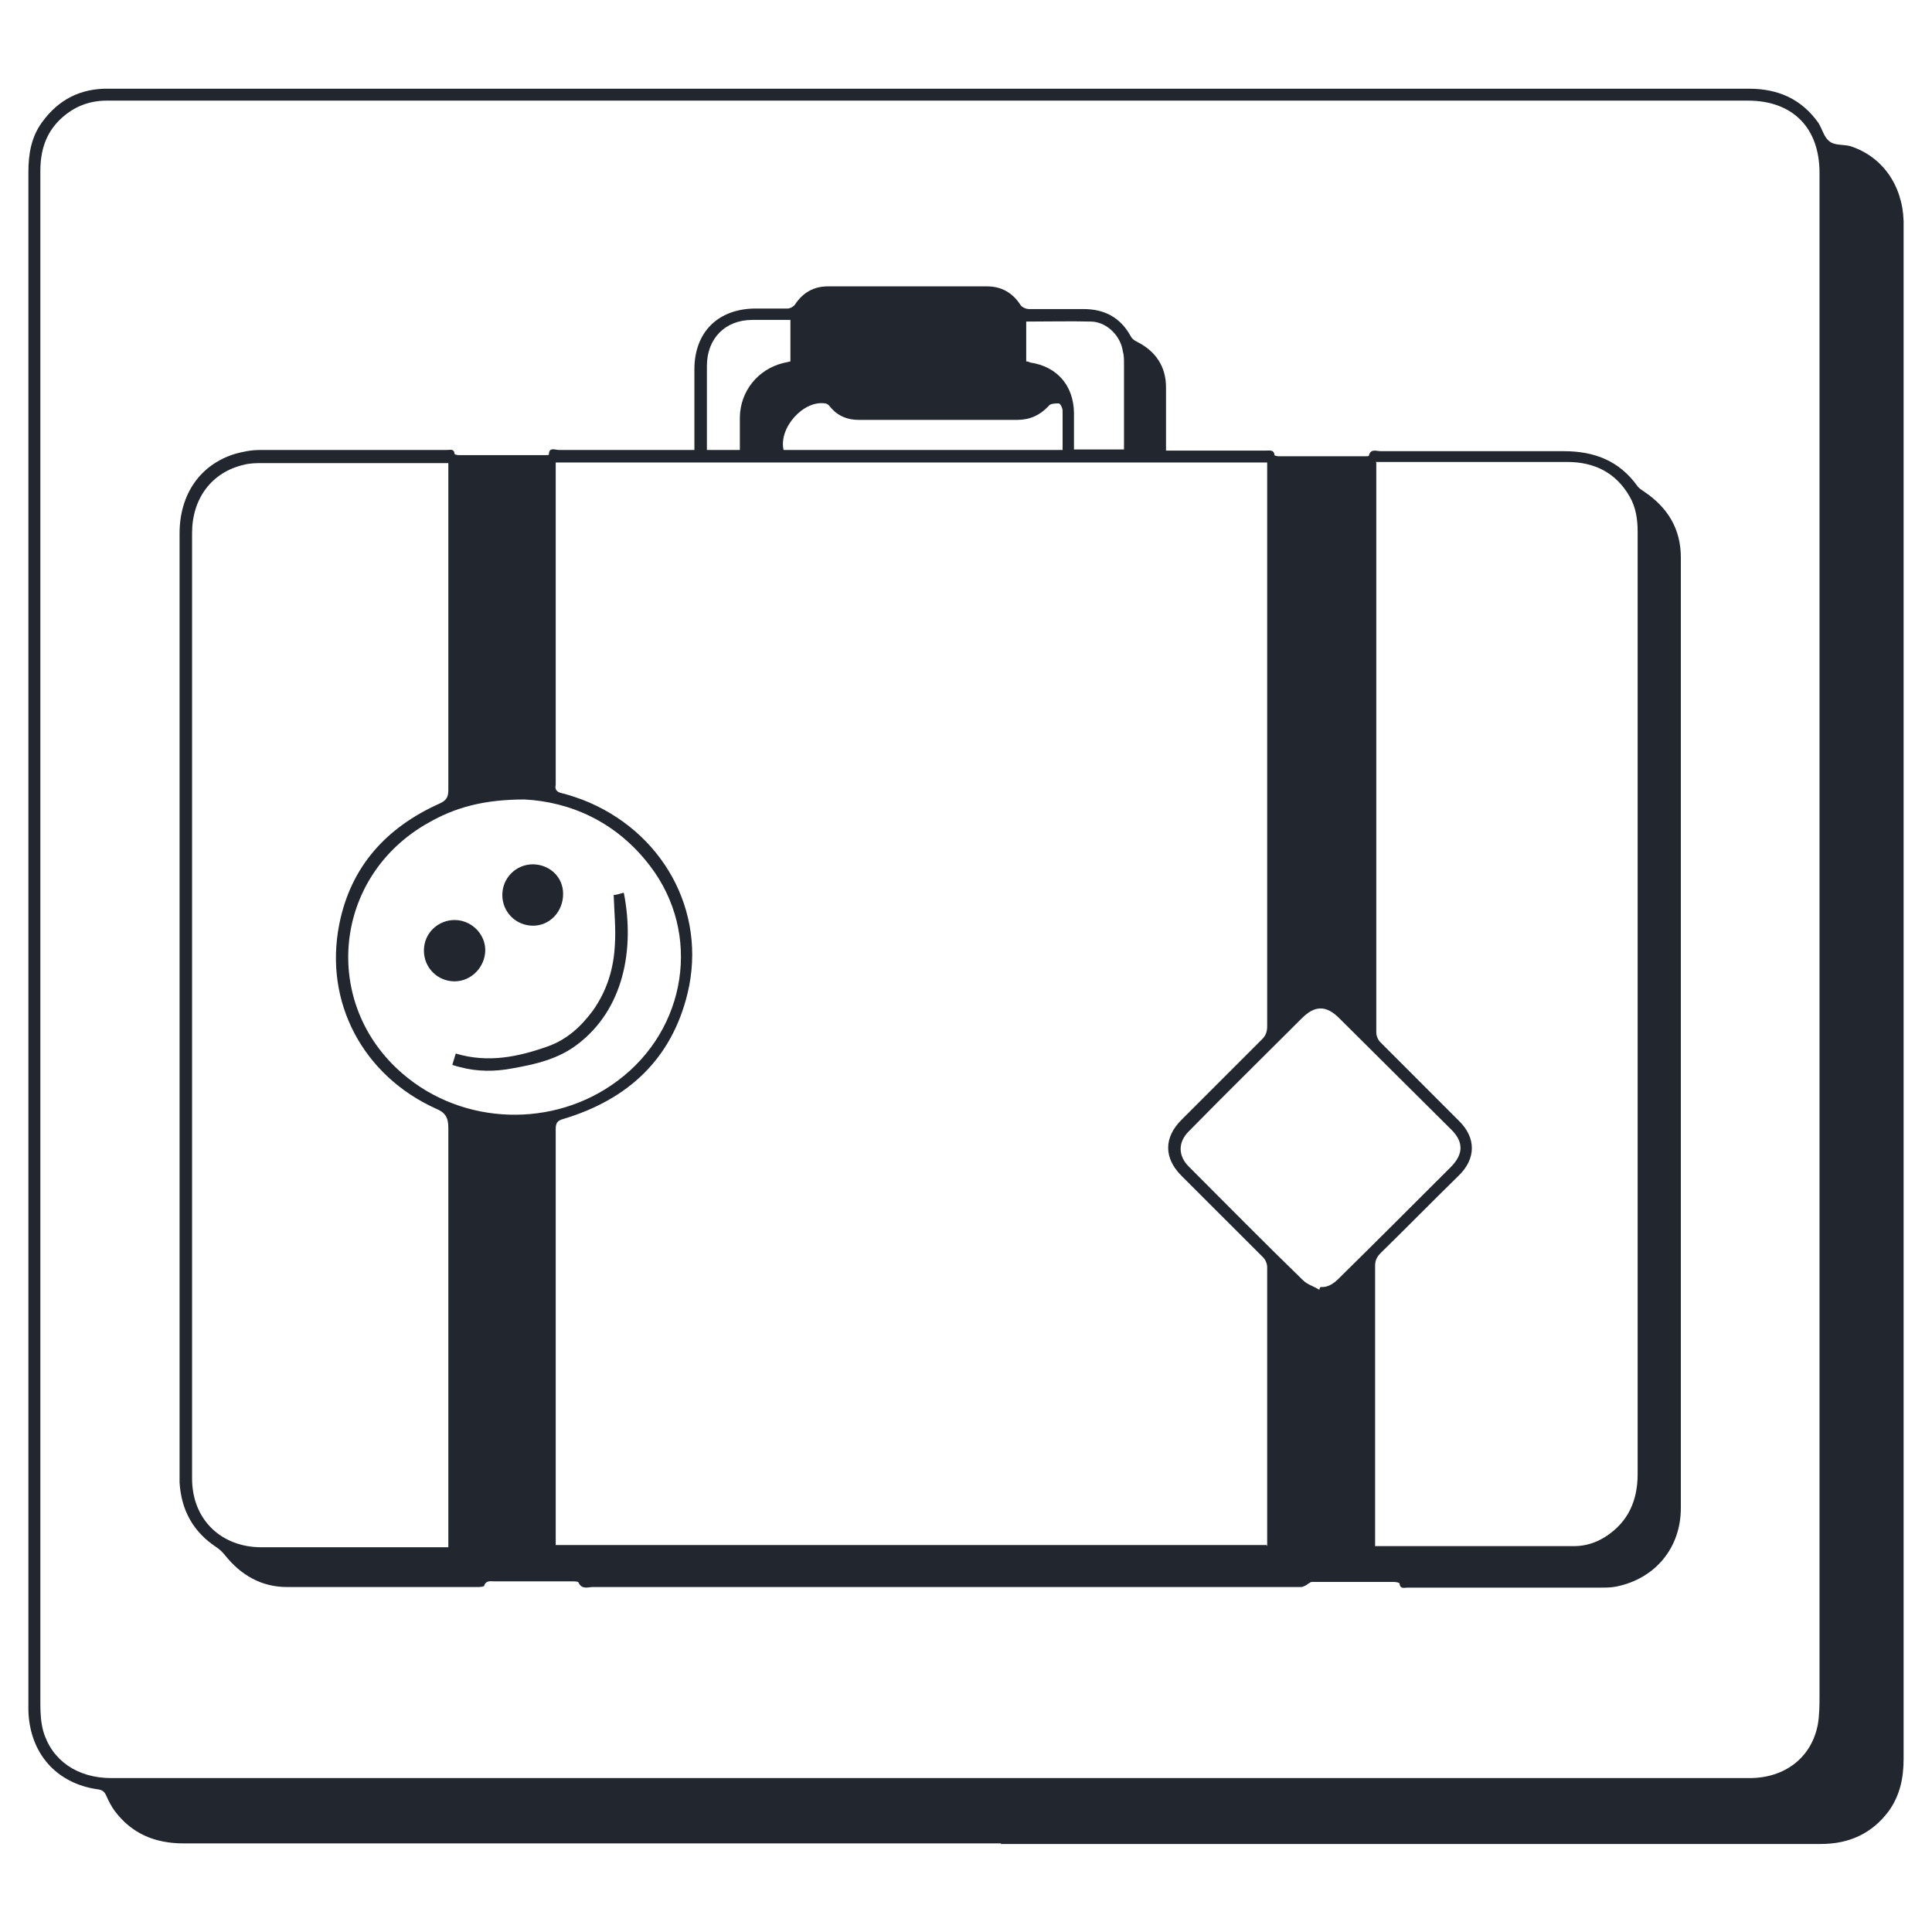
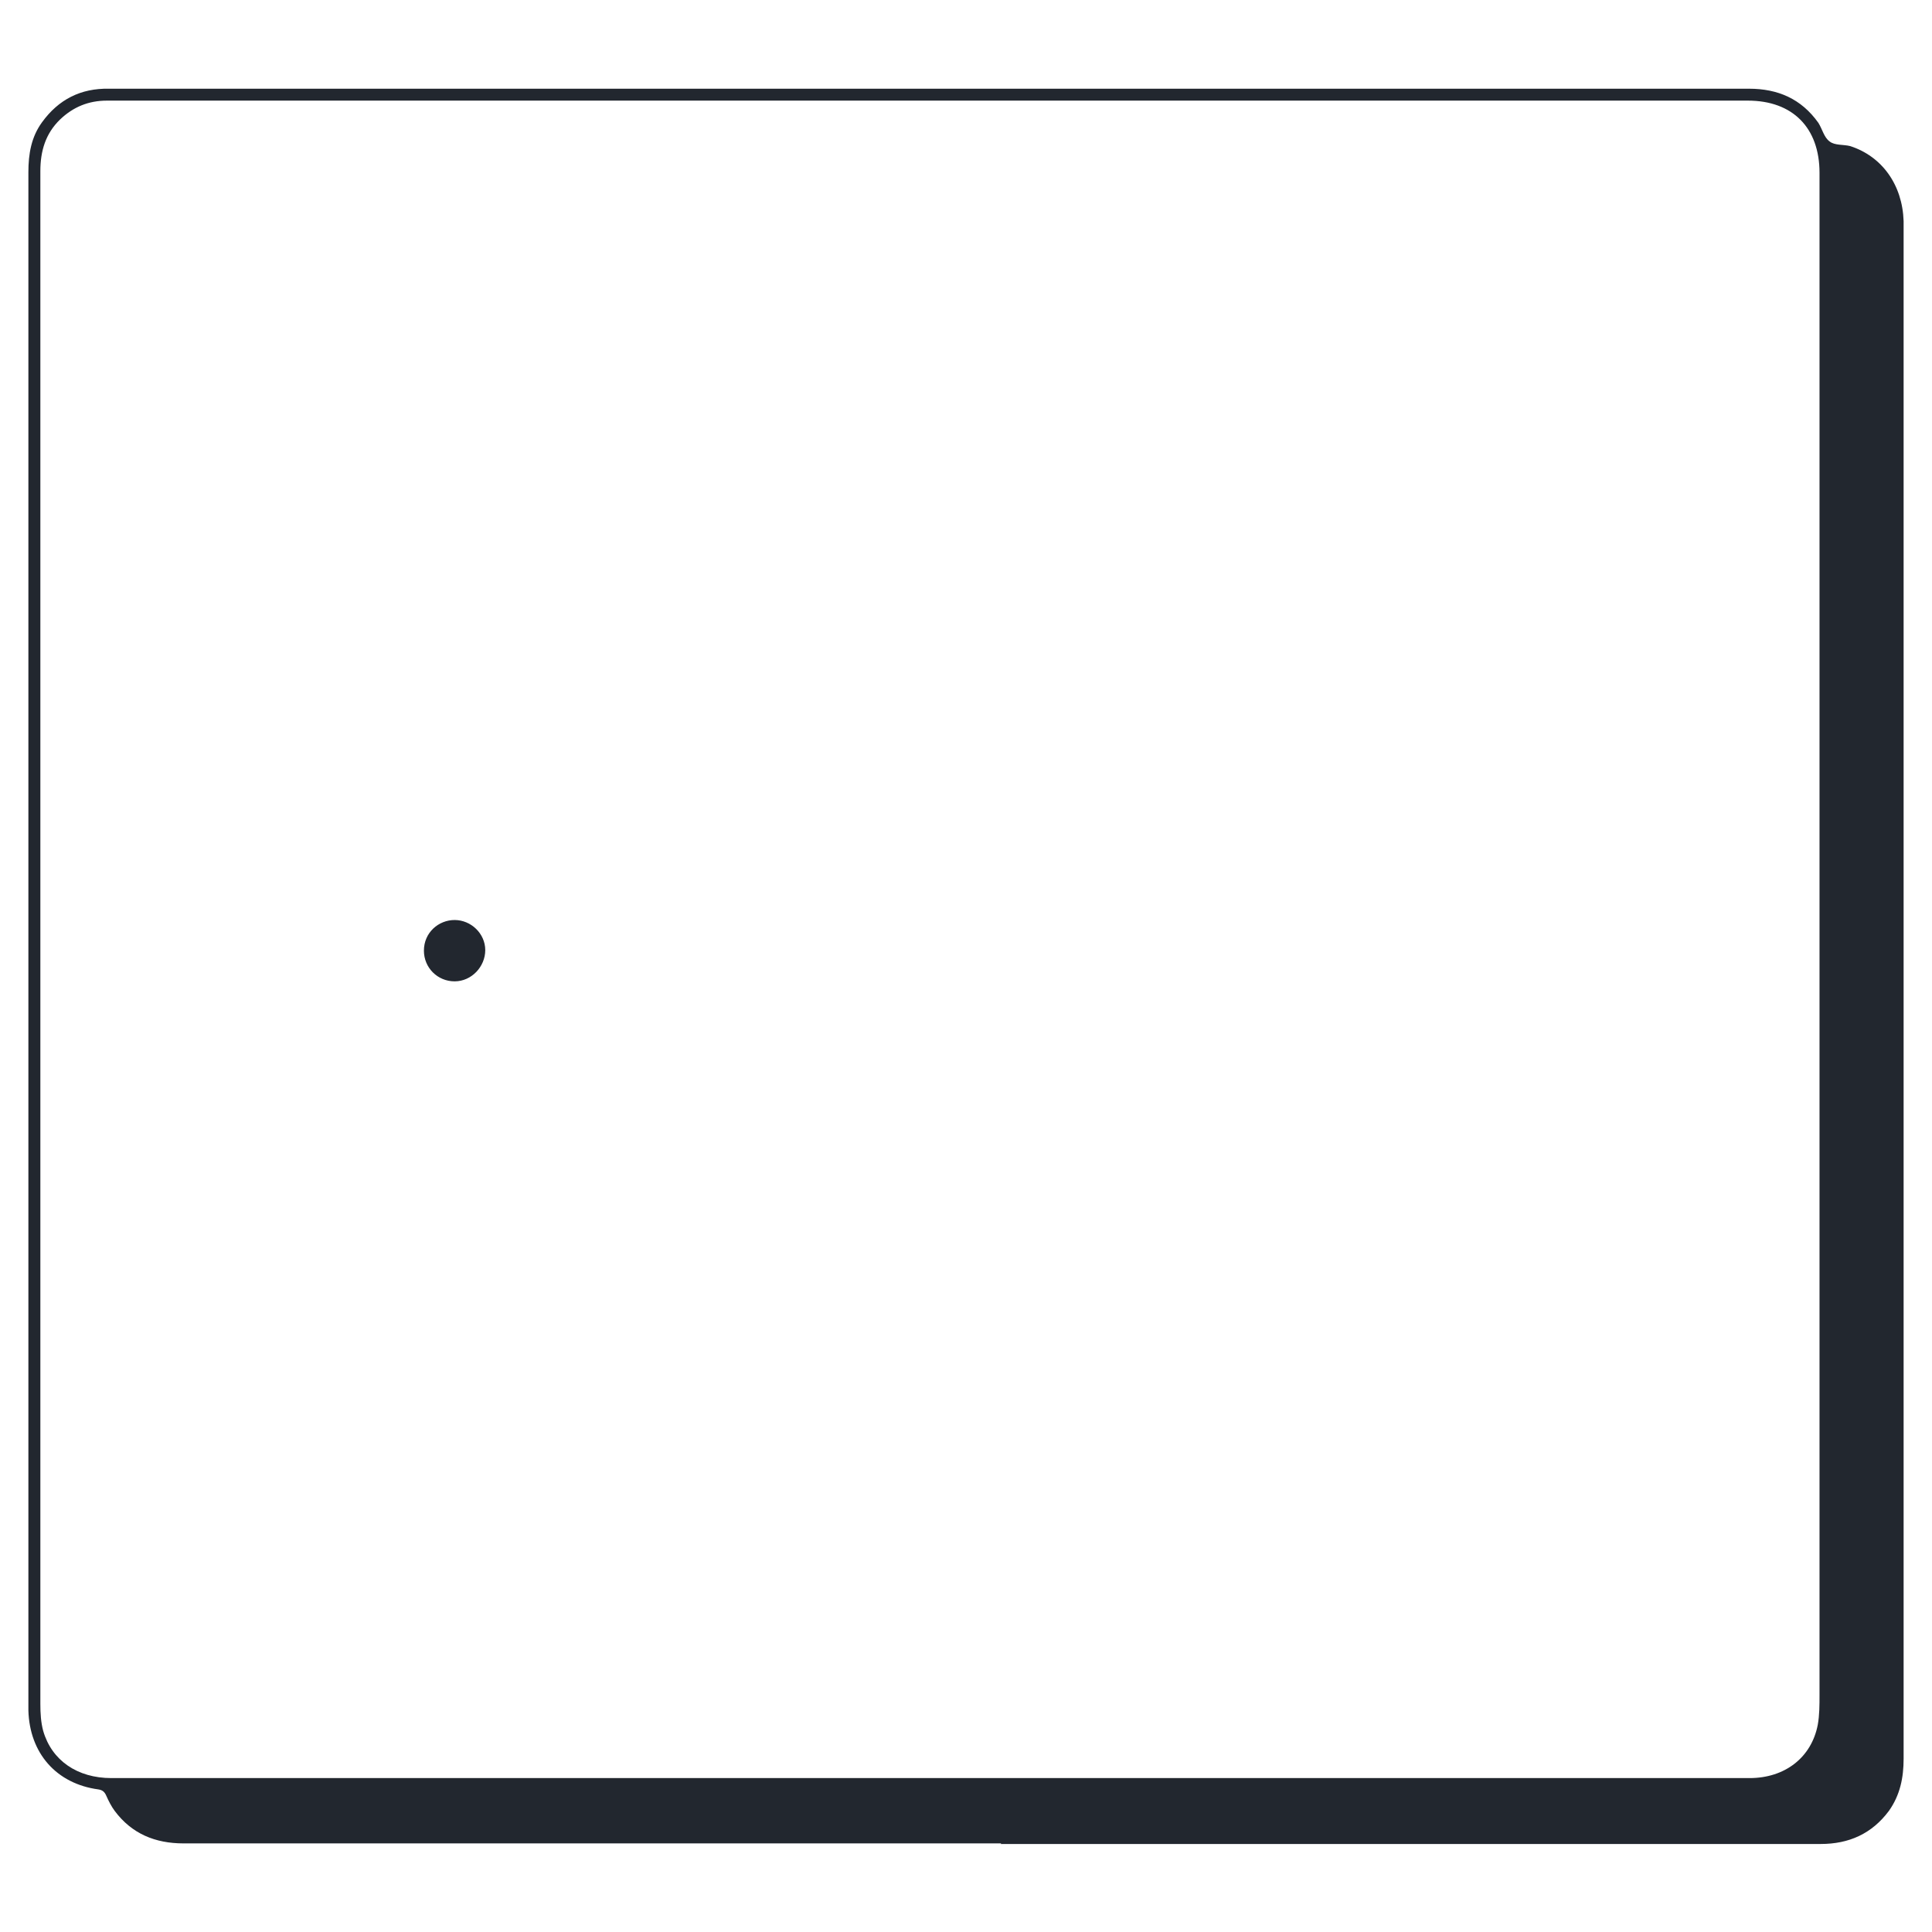
<svg xmlns="http://www.w3.org/2000/svg" width="36" height="36" viewBox="0 0 36 36" fill="none">
-   <path d="M18.657 34.349C13.574 34.349 8.502 34.349 3.42 34.349C2.891 34.349 2.456 34.169 2.139 33.746C2.075 33.661 2.022 33.555 1.98 33.46C1.948 33.386 1.906 33.354 1.832 33.343C1.048 33.237 0.551 32.666 0.529 31.872C0.529 31.84 0.529 31.819 0.529 31.787C0.529 22.257 0.529 12.739 0.529 3.209C0.529 2.87 0.582 2.553 0.784 2.277C1.091 1.854 1.504 1.642 2.033 1.653C3.515 1.653 4.998 1.653 6.48 1.653C15.184 1.653 23.887 1.653 32.591 1.653C33.131 1.653 33.565 1.843 33.882 2.288C33.956 2.404 33.988 2.563 34.094 2.637C34.189 2.712 34.348 2.69 34.475 2.722C35.068 2.913 35.449 3.442 35.471 4.12C35.471 4.152 35.471 4.194 35.471 4.226C35.471 13.745 35.471 23.253 35.471 32.772C35.471 33.121 35.407 33.449 35.195 33.746C34.878 34.169 34.454 34.36 33.925 34.36C31.754 34.36 29.584 34.36 27.402 34.36C24.48 34.36 21.568 34.36 18.646 34.36L18.657 34.349ZM17.322 1.875C13.648 1.875 9.964 1.875 6.289 1.875C4.86 1.875 3.431 1.875 1.991 1.875C1.652 1.875 1.366 1.992 1.122 2.224C0.847 2.489 0.752 2.817 0.752 3.188C0.752 5.962 0.752 8.736 0.752 11.51C0.752 18.255 0.752 25.01 0.752 31.755C0.752 31.924 0.762 32.094 0.805 32.253C0.964 32.803 1.44 33.132 2.075 33.132C7.168 33.132 12.272 33.132 17.365 33.132C21.282 33.132 25.2 33.132 29.118 33.132C30.282 33.132 31.447 33.132 32.601 33.132C33.258 33.132 33.755 32.75 33.872 32.136C33.904 31.956 33.904 31.766 33.904 31.586C33.904 22.13 33.904 12.675 33.904 3.22C33.904 2.383 33.406 1.875 32.569 1.875C27.487 1.875 22.394 1.875 17.312 1.875H17.322Z" fill="#22272F" />
-   <path d="M12.939 8.385C12.939 7.867 12.939 7.369 12.939 6.882C12.939 6.194 13.373 5.759 14.061 5.749C14.262 5.749 14.474 5.749 14.675 5.749C14.728 5.749 14.792 5.707 14.813 5.675C14.961 5.452 15.162 5.336 15.427 5.336C16.412 5.336 17.396 5.336 18.392 5.336C18.657 5.336 18.868 5.452 19.017 5.685C19.048 5.728 19.122 5.759 19.175 5.759C19.514 5.759 19.853 5.759 20.192 5.759C20.584 5.759 20.88 5.918 21.071 6.268C21.092 6.31 21.134 6.342 21.177 6.363C21.537 6.543 21.727 6.829 21.727 7.221C21.727 7.602 21.727 7.994 21.727 8.396C21.78 8.396 21.833 8.396 21.886 8.396C22.458 8.396 23.029 8.396 23.591 8.396C23.654 8.396 23.739 8.375 23.749 8.481C23.749 8.491 23.802 8.502 23.834 8.502C24.363 8.502 24.904 8.502 25.433 8.502C25.465 8.502 25.507 8.502 25.507 8.491C25.539 8.354 25.645 8.407 25.729 8.407C26.862 8.407 27.995 8.407 29.139 8.407C29.711 8.407 30.177 8.587 30.515 9.063C30.547 9.105 30.589 9.127 30.632 9.158C31.076 9.455 31.32 9.857 31.32 10.386C31.32 14.897 31.32 19.397 31.32 23.908C31.32 25.305 31.32 26.703 31.32 28.101C31.32 28.842 30.843 29.414 30.123 29.562C30.028 29.583 29.922 29.583 29.817 29.583C28.62 29.583 27.424 29.583 26.227 29.583C26.174 29.583 26.089 29.615 26.079 29.509C26.079 29.488 26.005 29.477 25.973 29.477C25.465 29.477 24.956 29.477 24.448 29.477C24.406 29.477 24.363 29.53 24.311 29.551C24.289 29.562 24.268 29.572 24.236 29.572C24.194 29.572 24.152 29.572 24.109 29.572C19.758 29.572 15.395 29.572 11.043 29.572C10.959 29.572 10.842 29.625 10.779 29.488C10.779 29.466 10.694 29.466 10.652 29.466C10.165 29.466 9.688 29.466 9.201 29.466C9.138 29.466 9.053 29.445 9.021 29.551C9.021 29.562 8.958 29.572 8.915 29.572C7.729 29.572 6.533 29.572 5.347 29.572C4.871 29.572 4.489 29.35 4.193 28.98C4.151 28.927 4.098 28.874 4.034 28.831C3.6 28.545 3.378 28.143 3.346 27.624C3.346 27.582 3.346 27.529 3.346 27.486C3.346 21.642 3.346 15.797 3.346 9.942C3.346 9.211 3.727 8.661 4.373 8.459C4.521 8.417 4.68 8.385 4.839 8.385C6.004 8.385 7.168 8.385 8.322 8.385C8.386 8.385 8.46 8.354 8.471 8.459C8.471 8.47 8.524 8.481 8.555 8.481C9.085 8.481 9.625 8.481 10.154 8.481C10.186 8.481 10.228 8.481 10.228 8.47C10.228 8.322 10.345 8.385 10.419 8.385C11.202 8.385 11.975 8.385 12.759 8.385C12.812 8.385 12.865 8.385 12.939 8.385ZM23.612 28.81C23.612 28.81 23.612 28.747 23.612 28.715C23.612 27.01 23.612 25.316 23.612 23.611C23.612 23.548 23.58 23.474 23.538 23.431C23.029 22.923 22.521 22.415 22.013 21.907C21.685 21.578 21.685 21.197 22.013 20.869C22.511 20.371 23.019 19.863 23.517 19.365C23.591 19.291 23.612 19.217 23.612 19.122C23.612 15.67 23.612 12.218 23.612 8.767C23.612 8.714 23.612 8.671 23.612 8.618H10.355C10.355 8.682 10.355 8.735 10.355 8.788C10.355 10.715 10.355 12.652 10.355 14.579C10.355 14.59 10.355 14.611 10.355 14.622C10.334 14.717 10.377 14.759 10.472 14.781C10.599 14.812 10.726 14.855 10.842 14.897C12.335 15.469 13.182 16.972 12.812 18.508C12.515 19.736 11.7 20.488 10.504 20.848C10.387 20.88 10.355 20.922 10.355 21.038C10.355 23.569 10.355 26.11 10.355 28.641C10.355 28.694 10.355 28.736 10.355 28.789H23.601L23.612 28.81ZM25.645 8.618C25.645 8.618 25.645 8.692 25.645 8.724C25.645 12.229 25.645 15.734 25.645 19.238C25.645 19.302 25.677 19.376 25.719 19.418C26.206 19.905 26.693 20.392 27.18 20.88C27.508 21.197 27.508 21.589 27.18 21.907C26.693 22.383 26.216 22.87 25.729 23.346C25.655 23.421 25.623 23.484 25.623 23.59C25.623 25.284 25.623 26.968 25.623 28.662C25.623 28.715 25.623 28.757 25.623 28.81C25.655 28.81 25.677 28.81 25.687 28.81C26.905 28.81 28.112 28.81 29.329 28.81C29.541 28.81 29.742 28.747 29.922 28.63C30.346 28.355 30.515 27.952 30.515 27.465C30.515 25.782 30.515 24.098 30.515 22.404C30.515 18.243 30.515 14.071 30.515 9.91C30.515 9.677 30.483 9.455 30.367 9.254C30.113 8.809 29.711 8.608 29.202 8.608C28.069 8.608 26.936 8.608 25.793 8.608C25.74 8.608 25.698 8.608 25.634 8.608L25.645 8.618ZM8.354 28.81C8.354 28.736 8.354 28.683 8.354 28.63C8.354 26.089 8.354 23.558 8.354 21.017C8.354 20.826 8.301 20.731 8.121 20.657C6.766 20.043 6.035 18.677 6.321 17.227C6.533 16.146 7.2 15.416 8.195 14.971C8.312 14.918 8.354 14.855 8.354 14.728C8.354 12.748 8.354 10.768 8.354 8.798C8.354 8.745 8.354 8.692 8.354 8.629C8.301 8.629 8.259 8.629 8.216 8.629C7.115 8.629 6.014 8.629 4.913 8.629C4.786 8.629 4.659 8.629 4.542 8.661C3.949 8.798 3.579 9.285 3.579 9.931C3.579 14.812 3.579 19.694 3.579 24.575C3.579 25.57 3.579 26.555 3.579 27.55C3.579 28.312 4.119 28.831 4.871 28.831C5.982 28.831 7.084 28.831 8.195 28.831C8.248 28.831 8.291 28.831 8.354 28.831V28.81ZM9.773 14.897C9.021 14.897 8.481 15.045 7.984 15.331C6.205 16.326 5.972 18.698 7.507 20.011C8.629 20.975 10.323 21.028 11.509 20.138C12.801 19.175 13.076 17.396 12.113 16.136C11.478 15.3 10.609 14.94 9.773 14.897ZM24.586 24.014C24.586 24.014 24.596 23.992 24.607 23.982C24.745 23.992 24.851 23.918 24.946 23.823C25.645 23.135 26.343 22.436 27.032 21.748C27.275 21.504 27.275 21.271 27.032 21.038C26.343 20.35 25.645 19.662 24.956 18.974C24.713 18.73 24.501 18.73 24.258 18.974C23.559 19.672 22.849 20.371 22.151 21.081C21.949 21.282 21.949 21.536 22.151 21.737C22.86 22.447 23.559 23.156 24.279 23.855C24.363 23.939 24.491 23.971 24.586 24.035V24.014ZM19.8 8.375C19.8 8.121 19.8 7.888 19.8 7.655C19.8 7.602 19.758 7.517 19.726 7.517C19.662 7.517 19.567 7.517 19.535 7.57C19.377 7.739 19.186 7.824 18.953 7.824C17.968 7.824 16.983 7.824 15.999 7.824C15.787 7.824 15.607 7.75 15.469 7.581C15.448 7.549 15.406 7.517 15.374 7.517C14.972 7.454 14.506 7.972 14.601 8.385H19.8V8.375ZM19.122 5.982C19.122 6.119 19.122 6.247 19.122 6.363C19.122 6.479 19.122 6.607 19.122 6.734C19.154 6.734 19.175 6.744 19.197 6.755C19.694 6.829 20.001 7.178 20.012 7.687C20.012 7.792 20.012 7.898 20.012 8.004C20.012 8.131 20.012 8.248 20.012 8.375H20.944C20.944 8.311 20.944 8.269 20.944 8.216C20.944 7.739 20.944 7.252 20.944 6.776C20.944 6.702 20.944 6.617 20.922 6.543C20.88 6.257 20.626 6.003 20.34 5.992C19.938 5.982 19.535 5.992 19.112 5.992L19.122 5.982ZM13.786 8.396C13.786 8.184 13.786 7.983 13.786 7.771C13.796 7.284 14.125 6.882 14.591 6.765C14.643 6.755 14.686 6.744 14.728 6.734V5.961C14.485 5.961 14.252 5.961 14.019 5.961C13.511 5.961 13.172 6.31 13.172 6.818C13.172 7.295 13.172 7.771 13.172 8.248C13.172 8.29 13.172 8.332 13.172 8.385H13.786V8.396Z" fill="#22272F" />
-   <path d="M11.626 16.645C11.827 17.683 11.626 18.805 10.758 19.462C10.398 19.737 9.974 19.832 9.551 19.907C9.222 19.97 8.894 19.97 8.576 19.885C8.534 19.875 8.492 19.864 8.428 19.843C8.449 19.769 8.471 19.705 8.492 19.631C9.095 19.811 9.656 19.695 10.218 19.494C10.567 19.366 10.821 19.134 11.043 18.837C11.308 18.466 11.435 18.054 11.457 17.609C11.478 17.312 11.446 17.005 11.435 16.677C11.478 16.677 11.541 16.656 11.615 16.635L11.626 16.645Z" fill="#22272F" />
-   <path d="M9.921 16.105C10.239 16.105 10.493 16.338 10.493 16.656C10.493 16.984 10.249 17.249 9.932 17.249C9.614 17.249 9.36 16.995 9.36 16.677C9.36 16.36 9.614 16.105 9.932 16.105H9.921Z" fill="#22272F" />
+   <path d="M18.657 34.349C13.574 34.349 8.502 34.349 3.42 34.349C2.891 34.349 2.456 34.169 2.139 33.746C2.075 33.661 2.022 33.555 1.98 33.46C1.948 33.386 1.906 33.354 1.832 33.343C1.048 33.237 0.551 32.666 0.529 31.872C0.529 31.84 0.529 31.819 0.529 31.787C0.529 22.257 0.529 12.739 0.529 3.209C0.529 2.87 0.582 2.553 0.784 2.277C1.091 1.854 1.504 1.642 2.033 1.653C3.515 1.653 4.998 1.653 6.48 1.653C15.184 1.653 23.887 1.653 32.591 1.653C33.131 1.653 33.565 1.843 33.882 2.288C33.956 2.404 33.988 2.563 34.094 2.637C34.189 2.712 34.348 2.69 34.475 2.722C35.068 2.913 35.449 3.442 35.471 4.12C35.471 4.152 35.471 4.194 35.471 4.226C35.471 13.745 35.471 23.253 35.471 32.772C35.471 33.121 35.407 33.449 35.195 33.746C34.878 34.169 34.454 34.36 33.925 34.36C31.754 34.36 29.584 34.36 27.402 34.36C24.48 34.36 21.568 34.36 18.646 34.36ZM17.322 1.875C13.648 1.875 9.964 1.875 6.289 1.875C4.86 1.875 3.431 1.875 1.991 1.875C1.652 1.875 1.366 1.992 1.122 2.224C0.847 2.489 0.752 2.817 0.752 3.188C0.752 5.962 0.752 8.736 0.752 11.51C0.752 18.255 0.752 25.01 0.752 31.755C0.752 31.924 0.762 32.094 0.805 32.253C0.964 32.803 1.44 33.132 2.075 33.132C7.168 33.132 12.272 33.132 17.365 33.132C21.282 33.132 25.2 33.132 29.118 33.132C30.282 33.132 31.447 33.132 32.601 33.132C33.258 33.132 33.755 32.75 33.872 32.136C33.904 31.956 33.904 31.766 33.904 31.586C33.904 22.13 33.904 12.675 33.904 3.22C33.904 2.383 33.406 1.875 32.569 1.875C27.487 1.875 22.394 1.875 17.312 1.875H17.322Z" fill="#22272F" />
  <path d="M7.899 17.714C7.899 17.375 8.174 17.143 8.471 17.143C8.778 17.143 9.042 17.397 9.042 17.704C9.042 18.011 8.788 18.286 8.471 18.286C8.153 18.286 7.899 18.032 7.899 17.714Z" fill="#22272F" />
</svg>